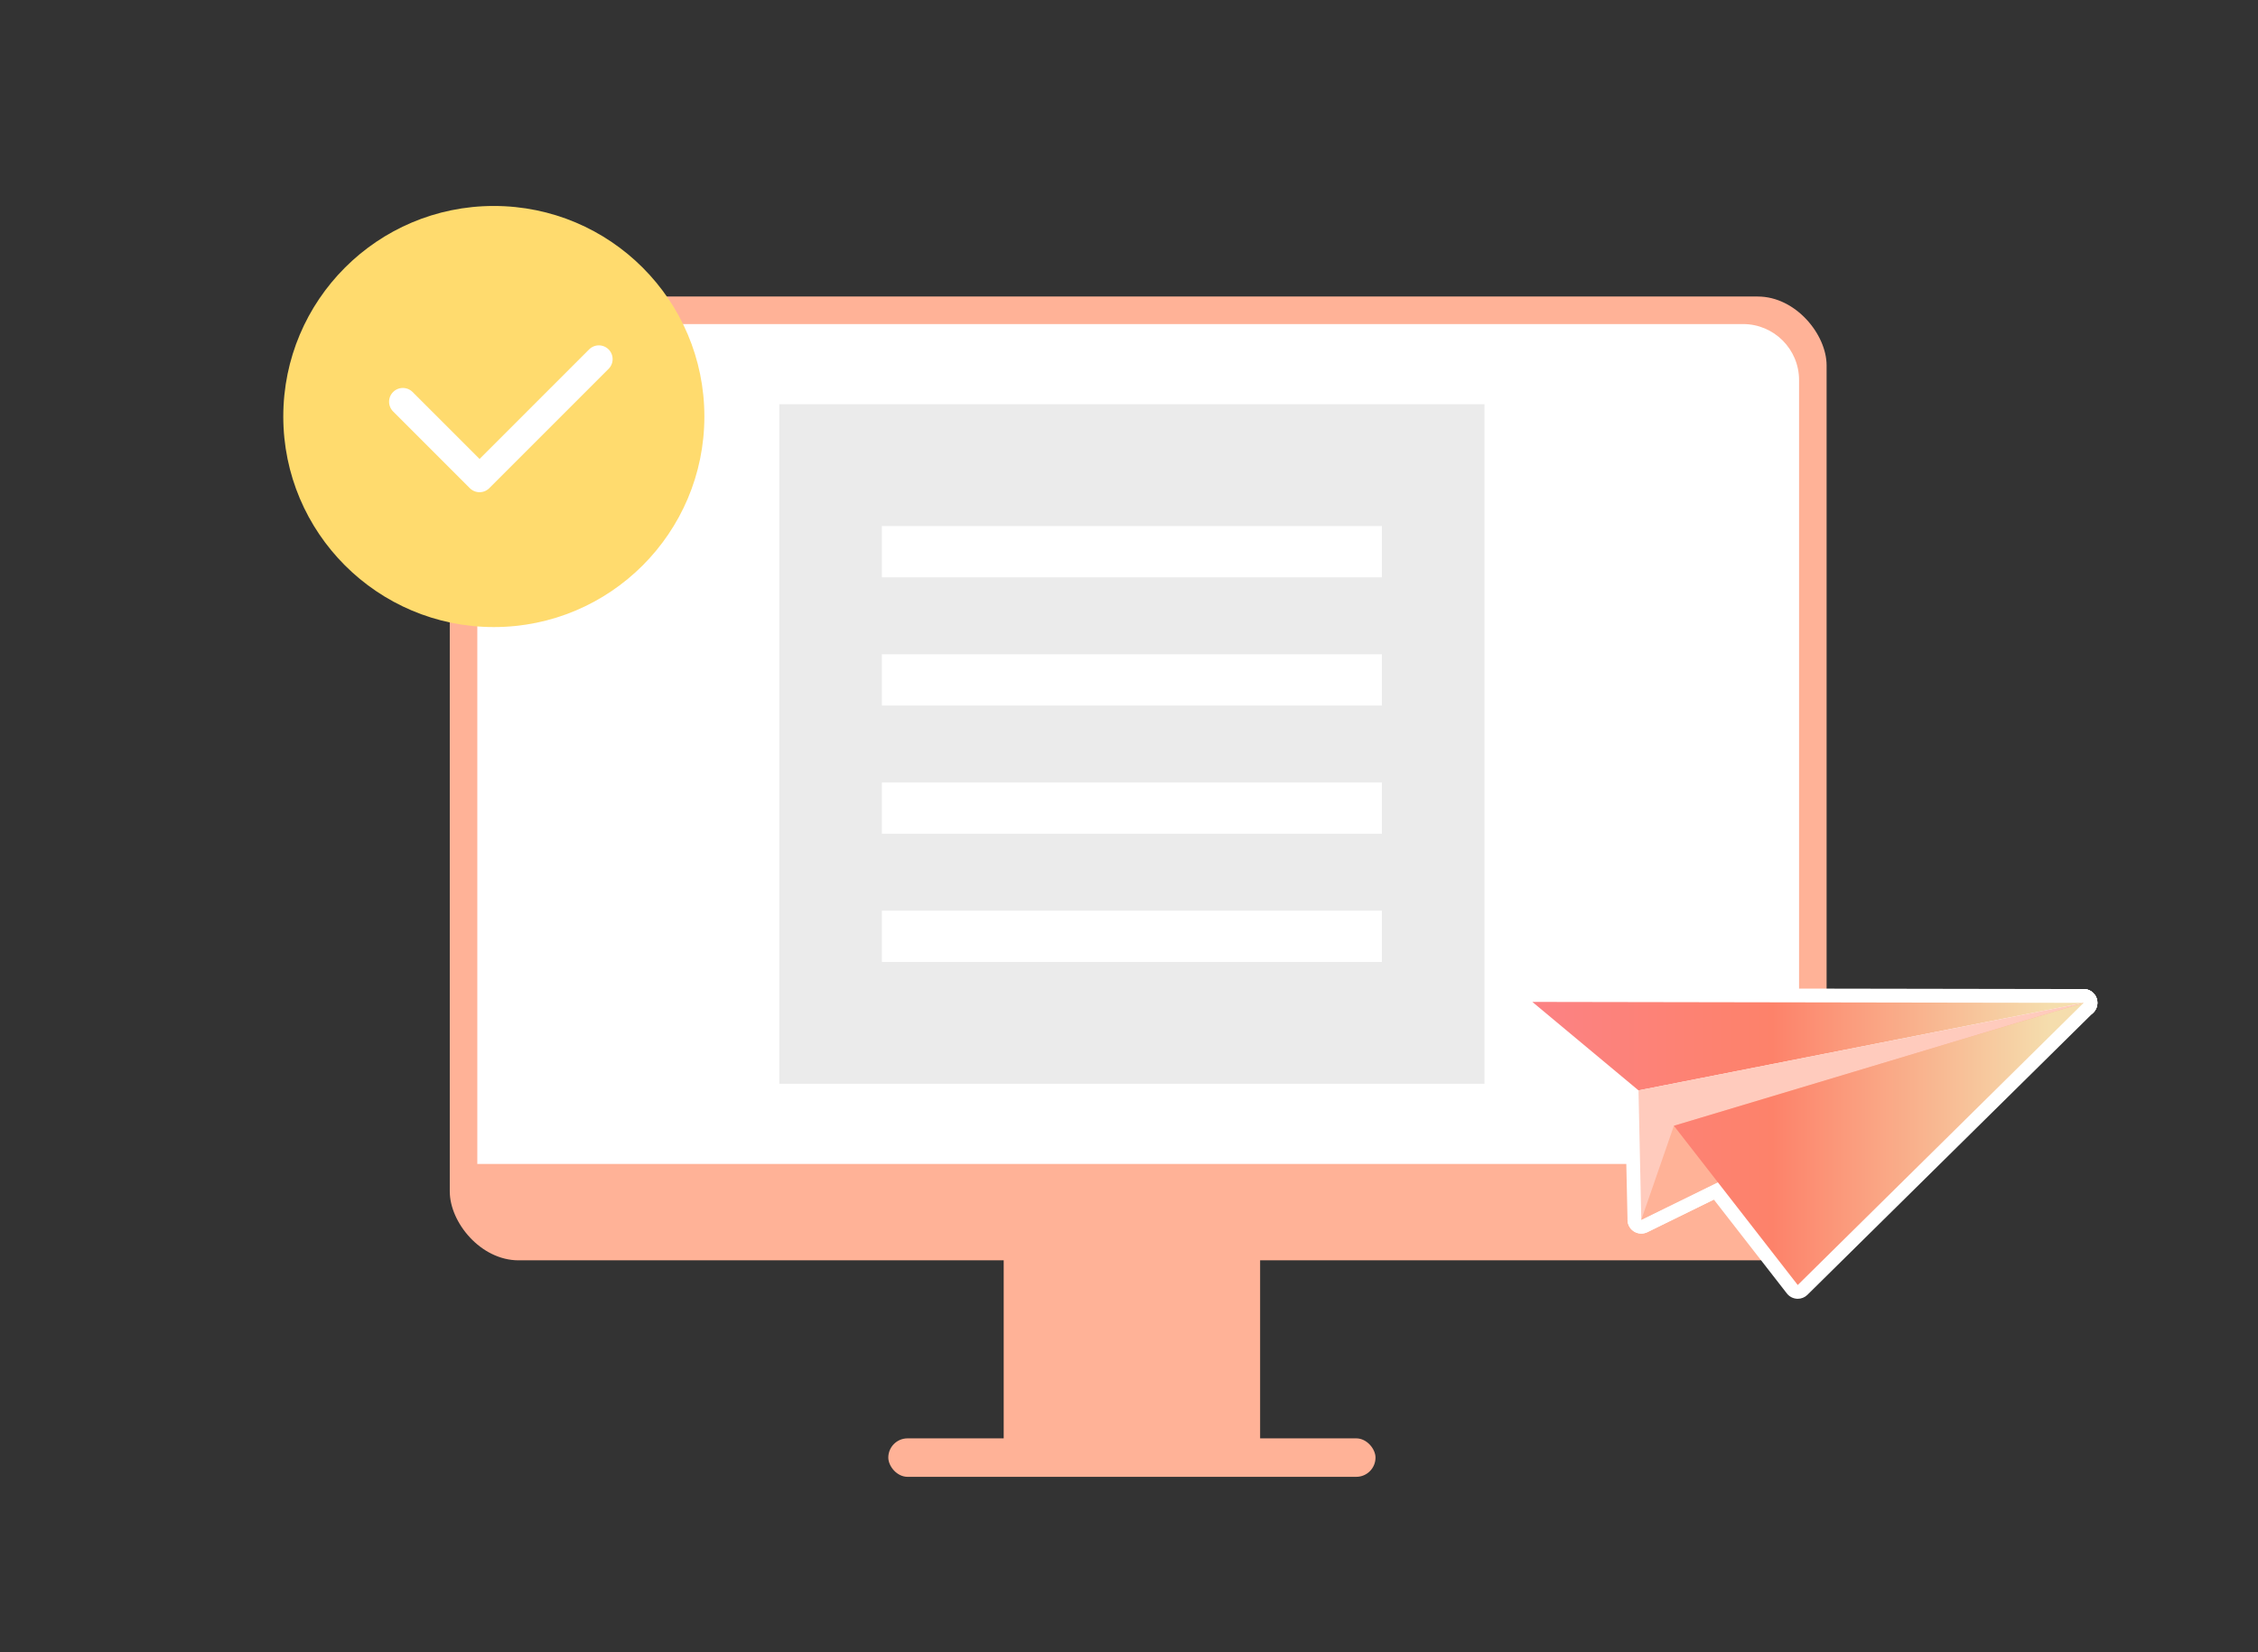
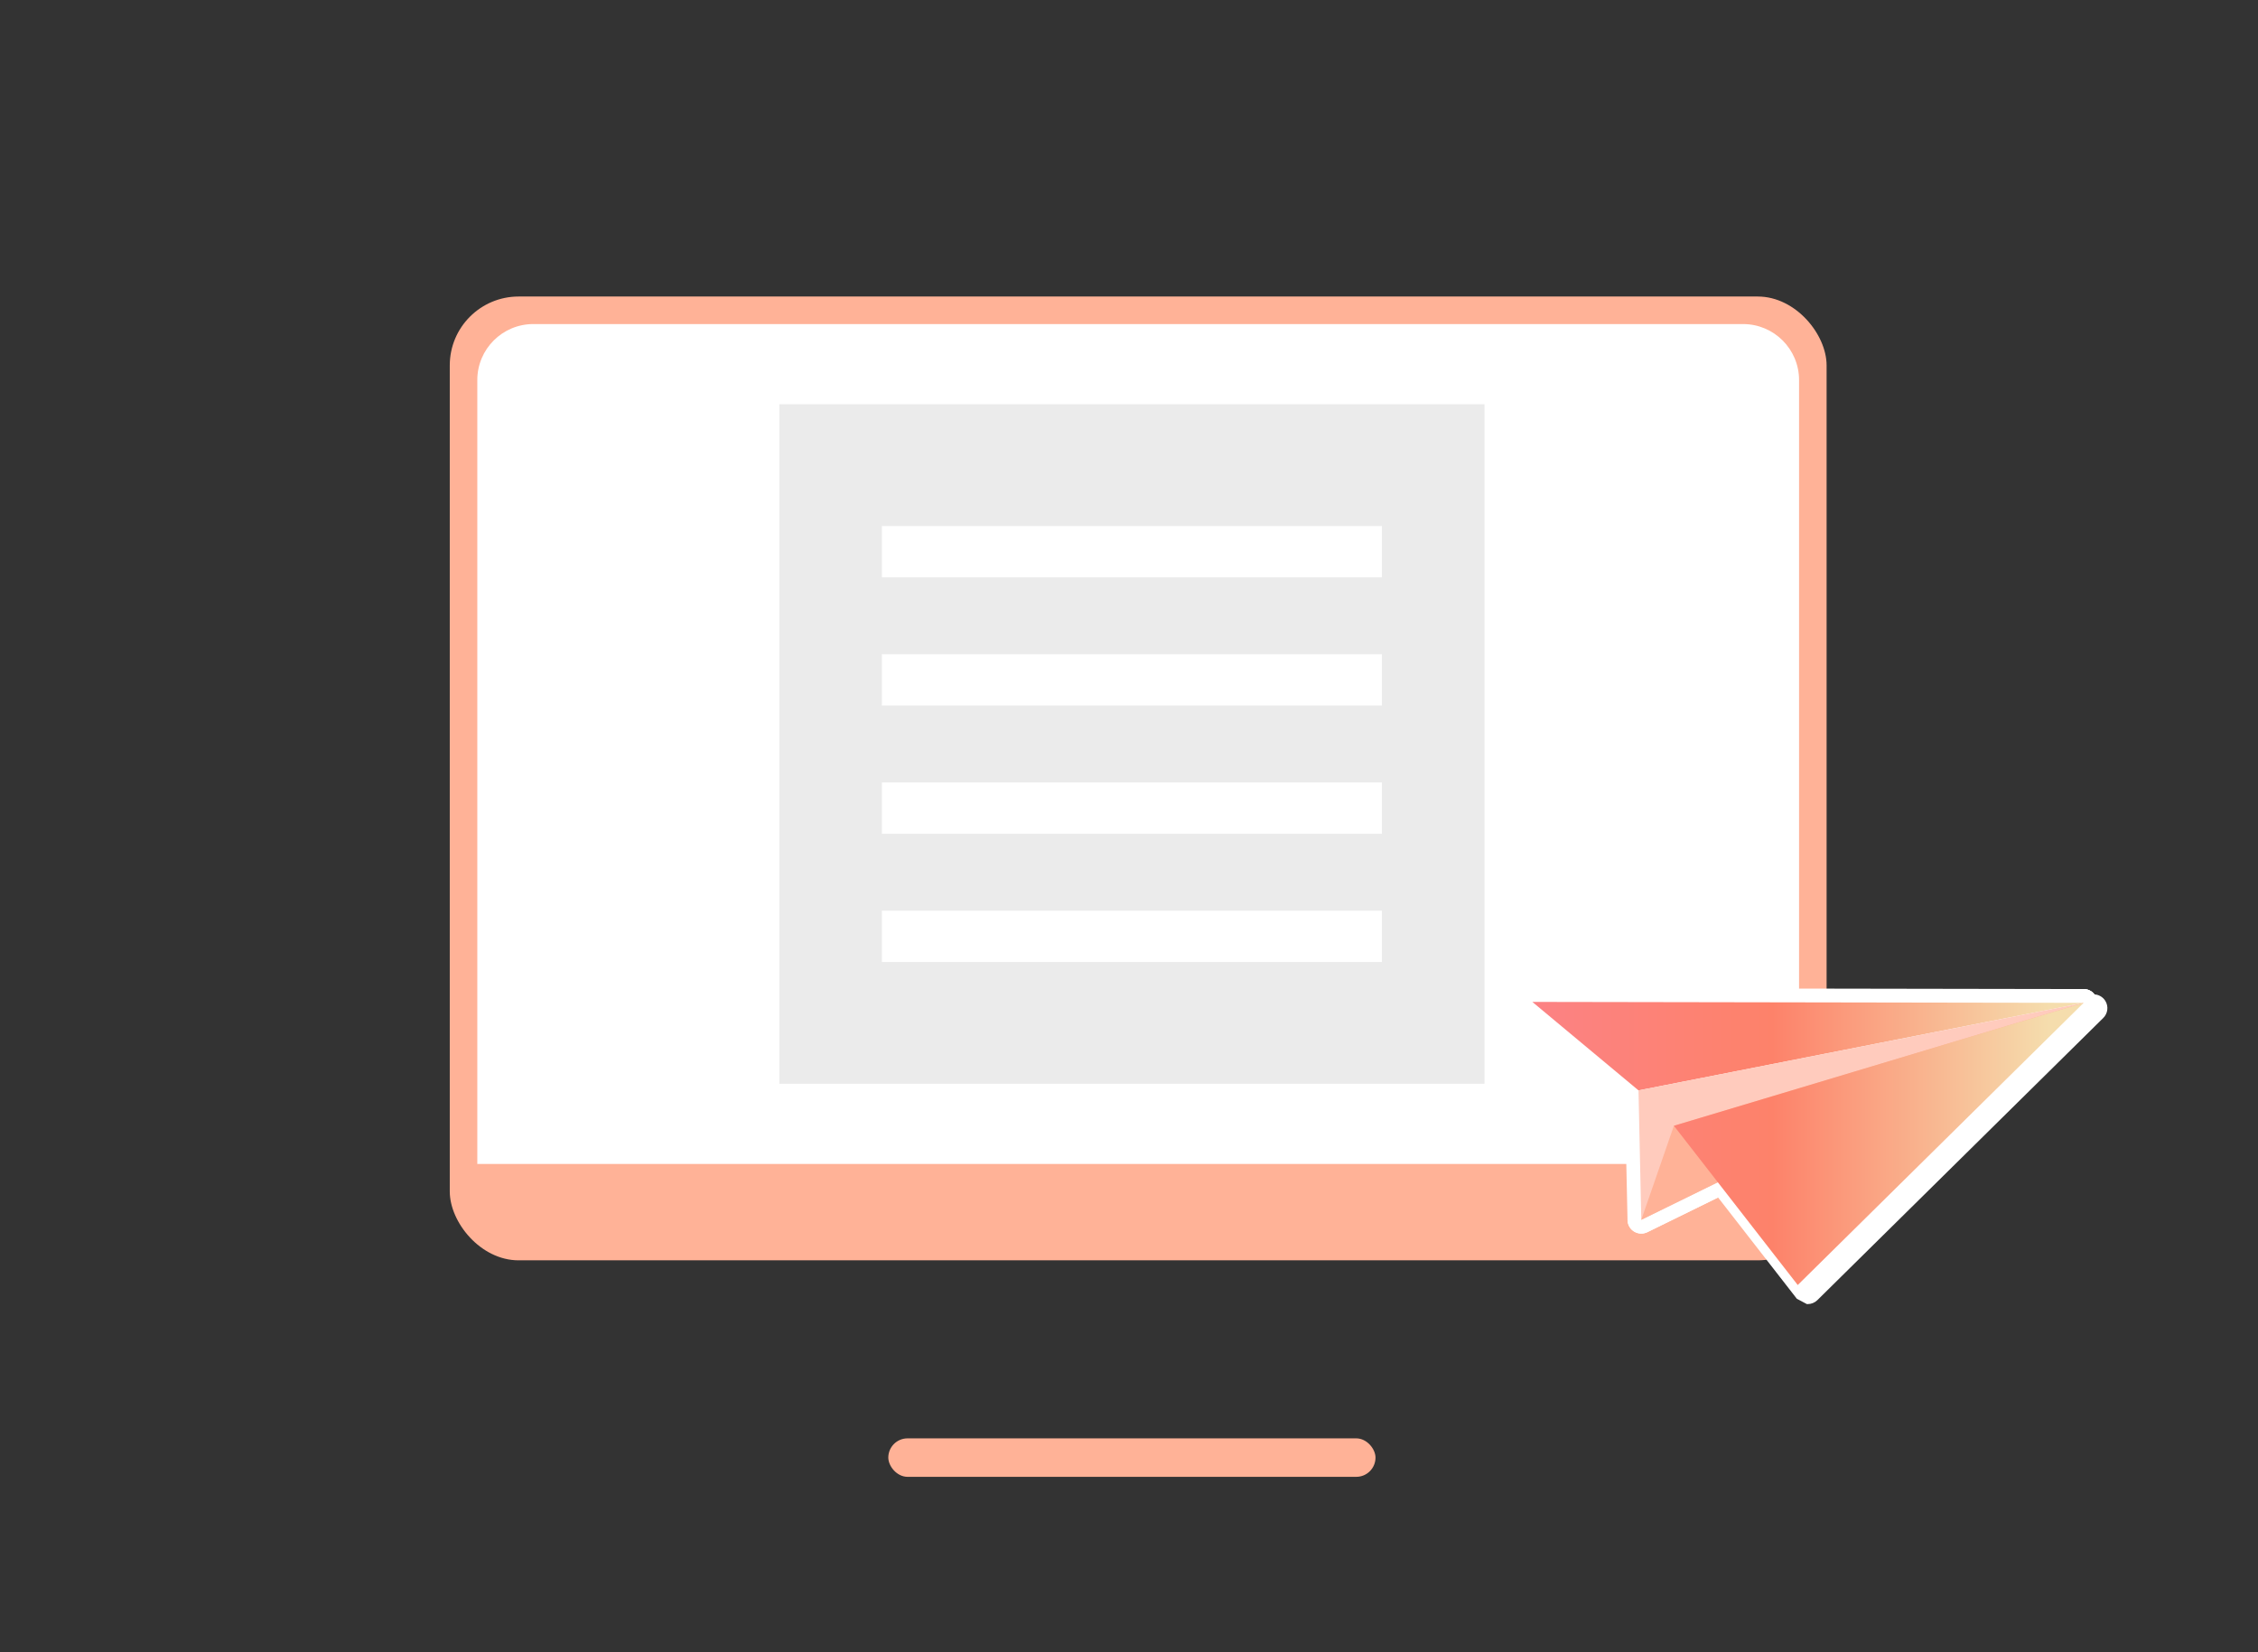
<svg xmlns="http://www.w3.org/2000/svg" xmlns:xlink="http://www.w3.org/1999/xlink" id="_レイヤー_2" data-name="レイヤー 2" viewBox="0 0 164 120">
  <rect x="0" y="0" width="164" height="120" fill="#333333" stroke="none" />
  <defs>
    <style>
      .cls-1, .cls-2 {
        fill: none;
      }

      .cls-3 {
        fill: #ffb297;
      }

      .cls-4 {
        fill: #ffcbbd;
      }

      .cls-5 {
        fill: #ffdb6e;
      }

      .cls-6 {
        fill: #ebebeb;
      }

      .cls-7 {
        fill: url(#_新規グラデーションスウォッチ_1);
      }

      .cls-8 {
        fill: url(#_新規グラデーションスウォッチ_1-2);
      }

      .cls-2 {
        stroke: #fff;
        stroke-linecap: round;
        stroke-linejoin: round;
        stroke-width: 2px;
      }

      .cls-9 {
        fill: #fff;
      }

      .cls-10 {
        clip-path: url(#clippath);
      }
    </style>
    <clipPath id="clippath">
      <rect class="cls-1" width="164" height="120" />
    </clipPath>
    <linearGradient id="_新規グラデーションスウォッチ_1" data-name="新規グラデーションスウォッチ 1" x1="108.656" y1="75.98" x2="148.803" y2="75.98" gradientUnits="userSpaceOnUse">
      <stop offset="0" stop-color="#fc8288" />
      <stop offset=".5" stop-color="#fd826a" />
      <stop offset="1" stop-color="#f5ddad" />
    </linearGradient>
    <linearGradient id="_新規グラデーションスウォッチ_1-2" data-name="新規グラデーションスウォッチ 1" x1="108.656" y1="83.082" x2="148.803" y2="83.082" xlink:href="#_新規グラデーションスウォッチ_1" />
  </defs>
  <g id="TOP">
    <g class="cls-10">
      <g>
        <g>
          <rect class="cls-3" x="32.667" y="21.536" width="100" height="70" rx="5" ry="5" />
          <path class="cls-9" d="M38.734,23.536h87.866c2.245,0,4.067,1.822,4.067,4.067v56.933H34.667V27.603c0-2.245,1.822-4.067,4.067-4.067Z" />
-           <rect class="cls-3" x="72.899" y="89.566" width="18.624" height="15.83" />
          <rect class="cls-3" x="64.518" y="104.466" width="35.386" height="2.794" rx="1.397" ry="1.397" />
          <rect class="cls-6" x="56.603" y="29.359" width="51.216" height="49.354" />
          <g>
            <rect class="cls-9" x="64.052" y="38.205" width="36.317" height="3.725" />
            <rect class="cls-9" x="64.052" y="47.517" width="36.317" height="3.725" />
            <rect class="cls-9" x="64.052" y="56.829" width="36.317" height="3.725" />
            <rect class="cls-9" x="64.052" y="66.141" width="36.317" height="3.725" />
          </g>
        </g>
        <g>
          <g>
            <path class="cls-9" d="M119.005,80.192c-.232,0-.459-.081-.64-.232l-7.711-6.425c-.324-.27-.444-.713-.3-1.109.144-.396.52-.659.94-.659,0,0,40.043.067,40.043.067.515,0,.944.392.994.904.049.512-.298.978-.803,1.078l-32.331,6.358c-.064.012-.128.019-.193.019Z" />
            <path class="cls-9" d="M119.208,89.594c-.181,0-.361-.049-.52-.146-.292-.178-.472-.492-.48-.833l-.203-9.402c-.01-.486.33-.909.807-1.003l32.331-6.358c.065-.013.129-.019.193-.019.422,0,.808.268.947.681.16.476-.057.996-.507,1.217l-32.128,15.76c-.139.068-.29.102-.44.102Z" />
            <path class="cls-9" d="M119.208,89.594c-.239,0-.476-.086-.663-.251-.304-.269-.415-.694-.282-1.077l2.368-6.832c.105-.303.35-.538.658-.63l29.76-8.928c.096-.028.192-.042.288-.042.402,0,.777.243.931.635.19.484-.023,1.034-.491,1.263l-32.128,15.76c-.14.068-.291.102-.44.102Z" />
-             <path class="cls-9" d="M130.506,94.327c-.285-.019-.548-.159-.724-.384l-8.996-11.566c-.202-.26-.263-.604-.163-.918.101-.314.349-.559.666-.654l29.761-8.928c.095-.028.191-.042.287-.042.346,0,.677.18.86.49.234.395.169.899-.158,1.222l-20.765,20.495c-.188.185-.44.288-.703.288-.021,0-.043,0-.065-.002Z" />
+             <path class="cls-9" d="M130.506,94.327l-8.996-11.566c-.202-.26-.263-.604-.163-.918.101-.314.349-.559.666-.654l29.761-8.928c.095-.028.191-.042.287-.042.346,0,.677.18.86.49.234.395.169.899-.158,1.222l-20.765,20.495c-.188.185-.44.288-.703.288-.021,0-.043,0-.065-.002Z" />
          </g>
          <g>
            <polygon class="cls-7" points="111.295 72.767 151.336 72.835 119.005 79.193 111.295 72.767" />
            <polygon class="cls-4" points="119.005 79.193 119.208 88.594 151.336 72.835 119.005 79.193" />
            <polygon class="cls-3" points="121.576 81.763 119.208 88.594 151.336 72.835 121.576 81.763" />
            <polygon class="cls-8" points="130.571 93.329 151.336 72.835 121.576 81.763 130.571 93.329" />
          </g>
        </g>
        <g>
-           <circle class="cls-5" cx="35.867" cy="30.251" r="15.292" />
-           <polyline class="cls-2" points="43.495 26.083 34.83 34.748 29.259 29.177" />
-         </g>
+           </g>
      </g>
    </g>
  </g>
</svg>